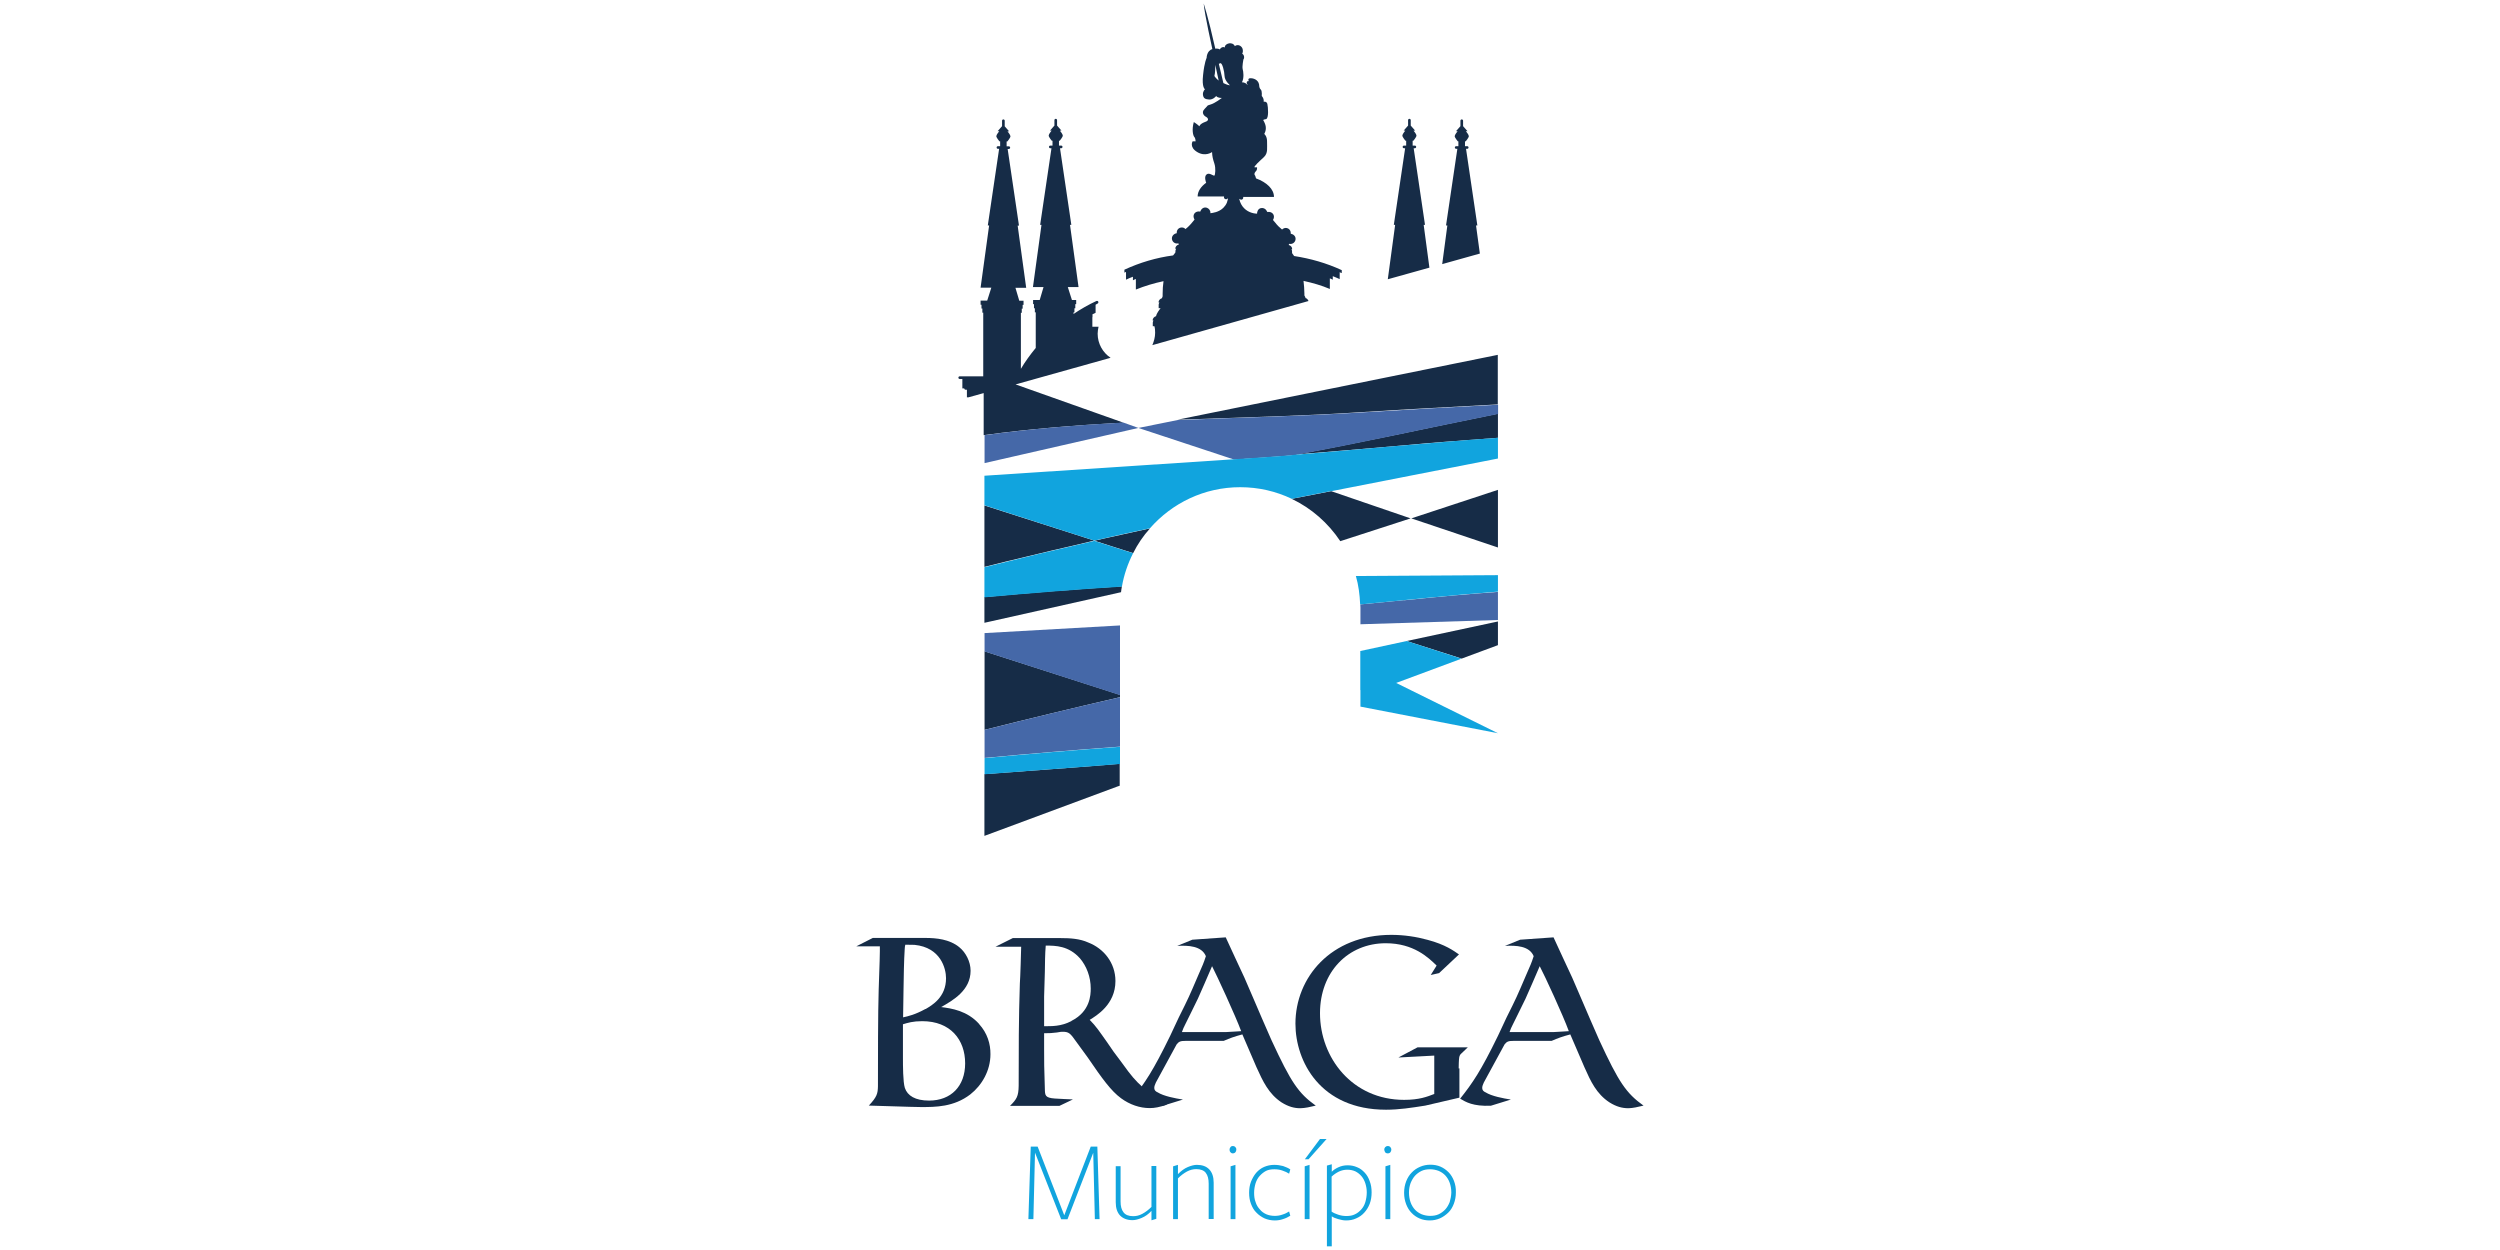
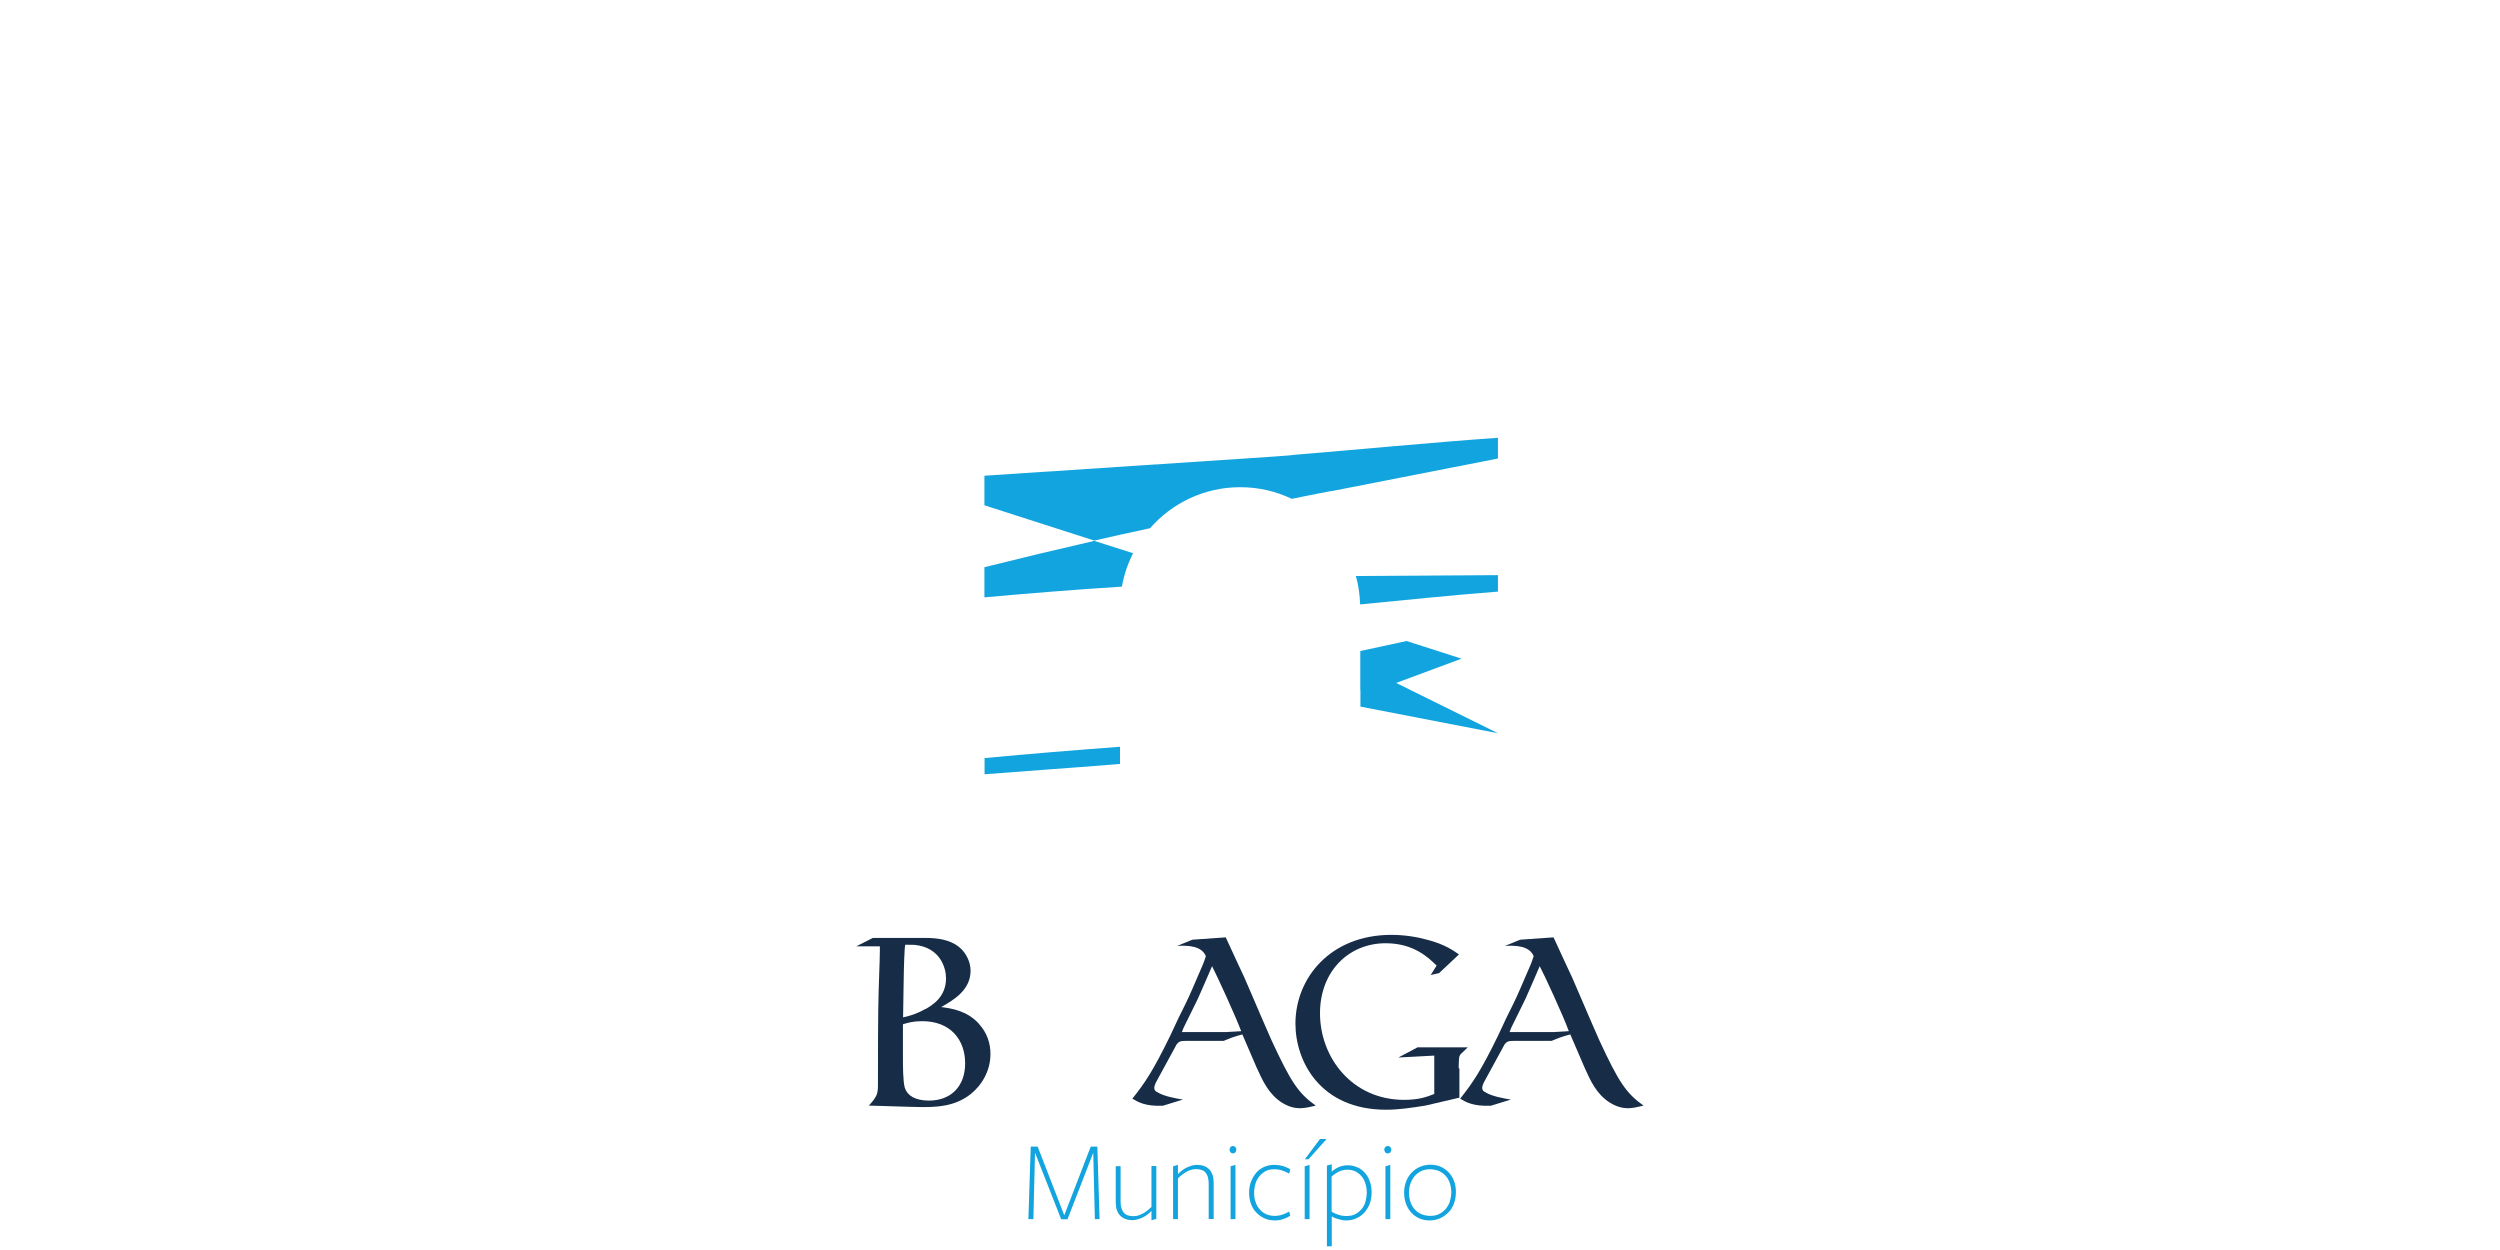
<svg xmlns="http://www.w3.org/2000/svg" id="Camada_1" viewBox="0 0 170 85">
  <defs>
    <style>
      .cls-1 {
        fill: #162c47;
      }

      .cls-2 {
        fill: none;
      }

      .cls-3 {
        fill: #4568a8;
      }

      .cls-4 {
        fill: #11a4de;
      }
    </style>
  </defs>
  <rect class="cls-2" x="158.93" y="-99.49" width="213.25" height="102.32" />
  <g>
-     <path class="cls-1" d="M99.38,44.79l2.48-.92v-1.61l-6.21,1.33,2.04.65,1.69.54ZM95.97,35.25l5.89,1.98v-3.92l-5.89,1.94ZM90.52,33.4c-.89.18-1.8.34-2.69.52,1.35.64,2.49,1.65,3.31,2.88l4.78-1.55-5.4-1.85ZM77.05,37.62h0c.31-.62.69-1.18,1.15-1.69-.91.2-1.81.4-2.72.6-.35.08-.7.15-1.06.24l2.63.84ZM66.94,52.65h0v4.19l9.05-3.36.15-.05v-1.49c-.21.01-.43.04-.64.05-2.82.24-5.69.43-8.56.65M76.16,47.25l-9.21-2.96v5.34c3.06-.77,6.13-1.51,9.21-2.22v-.16ZM76.29,39.87c-3.13.2-6.26.44-9.35.73v1.75l9.29-2.08c.01-.13.04-.26.06-.4M74.41,36.76l-7.47-2.39v4.18c.94-.24,1.88-.47,2.82-.69.59-.14,1.2-.29,1.79-.43.94-.21,1.9-.44,2.86-.67M76.36,28.73l-7.3-2.59,6.46-1.81c-.53-.35-.88-.96-.88-1.64,0-.16.03-.31.06-.47h-.42v-.65h.01v-.2c.08-.04.15-.06.21-.1v-.55s.09-.05.14-.08c.05-.03.06-.08.04-.13s-.08-.06-.13-.04c-.54.25-1.06.55-1.55.88v-.11h.06v-.28h.06v-.28h.06v-.28h-.29l-.28-.88h.73l-.58-4.23h.09l-.77-5.21h.08c.05,0,.09-.04.09-.09s-.04-.09-.09-.09h-.15v-.33h.05s.21-.25.21-.35c0-.09-.16-.29-.2-.34h.11l-.3-.34v-.37c0-.05-.04-.09-.09-.09s-.09.04-.09.09v.37l-.3.34h.11c-.04.05-.2.25-.2.34,0,.1.21.35.21.35h.05v.33h-.15c-.05,0-.09.04-.09.09s.04.09.09.09h.08l-.77,5.21h.09l-.58,4.23h.72l-.26.88h-.45v.28h.06v.28h.06v.28h.06v2.42c-.37.45-.72.93-1.01,1.42v-3.81h.06v-.28h.06v-.26h.06v-.28h-.29l-.26-.88h.73l-.58-4.23h.09l-.77-5.21h.08c.05,0,.09-.04.09-.09s-.04-.09-.09-.09h-.15v-.33h.05s.21-.25.21-.35c0-.09-.16-.29-.2-.34h.11l-.3-.34v-.38c0-.05-.04-.09-.09-.09s-.09.04-.09.09v.37l-.3.34h.11c-.04.05-.2.25-.2.34,0,.1.21.35.21.35h.05v.33h-.15c-.05,0-.09.04-.09.09s.04.09.09.09h.08l-.77,5.21h.09l-.58,4.23h.73l-.28.88h-.45v.28h.06v.26h.06v.28h.06v4.33h-1.6c-.05,0-.09.04-.09.09s.04.09.09.09h.18v.64h.13c0,.05.04.09.09.09h.09v.52h.1l1.04-.29v2.86c3.08-.42,6.26-.68,9.43-.84M83.63,5.8c-.14,0-.44-.15-.44-.15l-.31-1.31.1-.04c.13-.05.28.54.29.87.01.33.37.63.37.63M82.87,5.48c-.2-.16-.29-.31-.29-.31.06-.19.06-.76.06-.76l.23,1.07ZM91.11,18.52s.09.04.13.05v-.2c-1.04-.48-2.13-.79-3.24-.96-.05-.08-.09-.14-.14-.2v-.11c0-.06-.01-.11-.05-.15h.06c0-.15-.1-.26-.24-.29.01-.03.03-.05.03-.08.03.01.06.01.09.01.19,0,.35-.15.35-.35,0-.18-.14-.31-.33-.35v-.05c0-.19-.15-.34-.34-.34-.1,0-.19.05-.25.11-.16-.13-.33-.29-.48-.49,0,0-.06-.06-.14-.16.06-.09.09-.21.05-.33-.06-.16-.23-.25-.43-.21-.01-.03-.01-.04-.03-.05-.08-.18-.26-.26-.44-.21-.09.03-.15.09-.19.18-.03.06-.04.13-.04.19-.14,0-.57-.05-.88-.37-.16-.16-.28-.38-.33-.63h.03s.06.05.1.05c.08,0,.14-.06.14-.14,0-.01,0-.04-.01-.05h2.1c0-.53-.49-.99-1.22-1.26-.03-.1-.05-.19-.09-.23-.06-.11.04-.21.11-.29.06-.06.05-.23.05-.23h-.16c-.11-.03.34-.43.63-.7.29-.28.2-.63.21-1.03s-.19-.54-.19-.54c.21-.38.06-.68-.01-.83-.09-.15-.09-.13.13-.18.2-.05.14-.83.09-1.03-.05-.2-.25-.15-.25-.15.03-.24-.13-.39-.13-.39,0,0,.03-.34-.06-.43-.1-.09-.11-.23-.11-.23,0-.38-.3-.54-.57-.55s-.14.2-.14.2c-.18-.03-.14.15-.14.15,0,0,.14.21,0,.06s-.33-.13-.33-.13c.16-.29.1-.73.05-.91-.04-.18.05-.64.05-.64.04-.05.05-.1.05-.16,0-.1-.05-.19-.13-.24.06-.1.06-.24.01-.37-.09-.18-.29-.26-.45-.18-.03.01-.04.03-.06.04-.04-.1-.14-.18-.26-.19-.03-.01-.09-.01-.14,0-.15.03-.28.13-.28.24v.04s-.06-.03-.09-.03c-.11,0-.2.06-.25.16-.13-.08-.31-.05-.31-.05-.5-2.23-.79-3.07-.79-3.07.06.73.59,3.1.59,3.1-.39.11-.39.6-.39.6,0,0-.15.28-.24,1.15-.1.87.13.98.13.98,0,0-.16.13-.14.37.03.25.15.31.43.33.28.01.47-.24.47-.24.11.15.39.13.39.13,0,0-.48.37-.78.45-.3.1-.1.01-.39.29-.29.28.01.52.1.55.08.04.28.24-.09.35-.35.13-.37.29-.37.29-.15-.15-.38-.29-.38-.29-.15.52-.05.92.03,1.01.09.09.09.3.09.3h-.2s-.25.39.31.73,1.01,0,1.01,0c.01.3.06.49.16.79.1.3.06.76,0,.81-.08.04-.37-.25-.55-.06-.15.15-.04.47-.01.55-.35.25-.58.58-.58.93h1.8s-.01.04-.01.05c0,.08.06.14.14.14.04,0,.08-.01.1-.05h.04c-.03.09-.05.19-.08.28-.06.14-.14.25-.24.35-.31.31-.74.35-.88.37,0-.06,0-.13-.04-.19-.04-.09-.11-.14-.2-.18-.18-.06-.35.03-.43.21,0,.01-.01.04-.03.05-.2-.04-.37.05-.43.21-.04.11-.01.23.05.33-.08.09-.13.15-.13.16-.16.2-.33.37-.49.49-.06-.08-.15-.11-.25-.11-.19,0-.34.15-.34.34v.05c-.19.03-.33.18-.33.35,0,.19.15.35.35.35.03,0,.06,0,.09-.01.01.03.03.05.03.08-.14.03-.24.15-.24.29h.06c-.03.05-.05.1-.05.15v.09c-.05.08-.1.14-.16.21-1.13.15-2.25.48-3.31.97v.2s.08-.04.11-.05v.53c.15-.08.31-.14.47-.2v.24c.06-.04.14-.06.2-.09v.72c.59-.24,1.22-.43,1.88-.57-.04.28-.06.57-.06.87v.16s-.04.09-.05.13c-.13.04-.23.15-.23.29h.06c-.03.05-.05.1-.05.15v.24h.13c-.09.11-.28.37-.31.54-.13.04-.23.15-.23.29h.06c-.03.05-.05.1-.05.15v.24h.11c.04.14.05.29.05.45,0,.3-.08.58-.19.84l10.62-3c-.04-.09-.1-.18-.2-.2-.01-.05-.04-.11-.08-.18v-.13c0-.29-.03-.58-.06-.86.63.14,1.23.31,1.79.55v-.72c.06.03.14.05.2.09v-.24c.16.06.31.13.47.2v-.5h0ZM97.2,18.2l-.39-2.91h.09l-.77-5.21h.08c.05,0,.09-.04.09-.09s-.04-.09-.09-.09h-.15v-.33h.05s.21-.25.21-.35c0-.09-.16-.29-.2-.34h.11l-.3-.34v-.37c0-.05-.04-.09-.09-.09s-.09.04-.09.09v.37l-.3.34h.11c-.04.05-.2.25-.2.34,0,.1.21.35.21.35h.05v.33h-.15c-.05,0-.09.04-.09.09s.04.09.09.09h.08l-.77,5.21h.09l-.5,3.7,2.83-.79ZM100.63,17.24l-.26-1.91h.09l-.77-5.21h.08c.05,0,.09-.04.09-.09s-.04-.09-.09-.09h-.15v-.33h.05s.21-.25.21-.35c0-.09-.16-.29-.2-.34h.11l-.3-.34v-.37c0-.05-.04-.09-.09-.09s-.09.04-.09.09v.37l-.3.34h.11c-.04.05-.2.25-.2.34,0,.1.21.35.21.35h.04v.33h-.15c-.05,0-.09.04-.09.09s.04.09.09.09h.08l-.77,5.21h.09l-.35,2.63,2.57-.72ZM92.67,28.02c3.06-.2,6.12-.35,9.18-.52v-3.37l-21.78,4.41c4.37-.16,8.65-.25,12.6-.52M101.86,29.77v-1.64c-4.86.98-9.67,2.05-13.73,2.77,1.84-.14,4.81-.4,7.72-.65.77-.08,1.54-.14,2.32-.2,1.37-.1,2.64-.2,3.7-.28" />
-     <path class="cls-3" d="M95.48,40.81c-1.02.1-2.01.2-2.98.29,0,.08.01.15.01.23v1.12l9.35-.29v-1.91c-2.14.15-4.29.35-6.38.57M76.16,47.41c-3.07.7-6.14,1.45-9.21,2.22v1.91c3.05-.29,6.13-.54,9.21-.77v-3.36ZM76.16,42.53l-9.21.52v1.25l9.21,2.97v-3.63h0v-1.11ZM88.17,30.92c4.04-.72,8.86-1.8,13.7-2.77v-.63c-3.06.16-6.13.33-9.18.52-3.95.25-8.25.35-12.6.52l-2.68.54-1.03-.37c-3.17.18-6.34.43-9.43.86v1.9l10.46-2.39,6.51,2.15c2.28-.15,3.93-.28,4.19-.31.03-.01.04-.01.06-.01" />
    <path class="cls-4" d="M92.51,46.93v1.12l9.35,1.81-6.92-3.42,4.44-1.65-3.73-1.2-3.15.68v2.66M76.16,50.78c-3.08.23-6.16.48-9.21.77v1.1c2.87-.23,5.74-.42,8.57-.65l.64-.05v-1.16h0ZM77.05,37.62l-2.64-.84c-2.49.57-4.99,1.17-7.47,1.79v2.05c3.1-.28,6.22-.53,9.35-.73.14-.81.4-1.56.76-2.27M90.53,33.4l11.33-2.22v-1.41c-3.84.26-10.54.89-13.76,1.15-.26.05-1.91.16-4.19.31h-.01l-16.96,1.12v2.01l7.47,2.4c1.26-.29,2.52-.57,3.79-.84,1.5-1.71,3.69-2.79,6.13-2.79,1.26,0,2.44.28,3.51.79.89-.19,2.69-.53,2.69-.53M101.86,40.23v-1.12l-9.66.06c.18.62.26,1.26.29,1.93,2.97-.28,6.18-.63,9.37-.87" />
    <path class="cls-1" d="M65.63,72.31c0,1.56-.97,2.53-2.45,2.53-.94,0-1.47-.33-1.65-.86-.13-.42-.13-1.52-.13-2.08v-2.25c.33-.1.68-.21,1.31-.21,1.93,0,2.92,1.27,2.92,2.87M62.93,68.61c-.69.38-1.15.49-1.52.57l.03-1.93c.01-.76.03-1.98.08-2.71.01-.11.01-.21.04-.3.24,0,.39,0,.63.01,1.78.18,2.14,1.61,2.14,2.27,0,1.3-.96,1.84-1.38,2.09M66.59,69.64c-.82-.92-1.9-1.07-2.59-1.16.79-.45,2-1.13,2-2.47,0-.62-.33-1.25-.78-1.61-.65-.53-1.55-.62-2.29-.62h-3.58l-1.12.57h1.6v.33c-.01.89-.06,1.76-.08,2.63-.05,1.5-.05,4.9-.05,6.55-.01.5-.06.72-.62,1.32l2.01.06c.5.01,1.02.04,1.54.04.98,0,2.23,0,3.35-.86.79-.62,1.37-1.62,1.37-2.73.01-.69-.21-1.44-.77-2.05" />
-     <path class="cls-1" d="M72.86,69.43c-.72.38-1.37.35-1.86.35v-2.01c.01-.55.04-1.11.05-1.69.01-.59.01-1.21.06-1.78.68,0,1.56.01,2.33.87.44.52.73,1.25.73,2.05,0,.44-.04,1.56-1.31,2.2M79.35,75.11c-1.06-.74-1.76-1.1-2.62-2.24l-.5-.68c-.34-.44-.67-.89-.97-1.35-.52-.73-.7-1.02-1.16-1.49.45-.28,1.75-1.04,1.75-2.64,0-1.25-.81-2.22-1.85-2.62-.57-.26-1.23-.3-1.88-.3h-3.25l-1.18.59h1.75c0,.16-.06,2.17-.09,2.51-.08,2.32-.08,4.62-.08,6.94-.01.73-.14.92-.59,1.37h3.36l.92-.44c-.4-.01-.81-.04-1.23-.06-.67-.05-.67-.21-.68-.67-.05-1.55-.05-1.72-.05-2.74v-1.03c.33,0,.58-.01.86-.05.28-.05.3-.05.4-.05.42,0,.52.1.92.67l.78,1.07c.99,1.45,1.59,2.28,2.27,2.78.6.44,1.28.67,1.95.67.35,0,.64-.06,1.17-.23" />
    <path class="cls-1" d="M84.39,70.12c-.3.01-.48.04-1.01.06h-3.01c.06-.19.14-.35.23-.53.28-.58.58-1.16.86-1.75.3-.67.55-1.25.96-2.2.33.64,1.59,3.37,1.98,4.42M89.48,75.19c-1.2-.86-1.69-1.59-3.02-4.46l-.63-1.44c-.34-.78-.87-2.04-1.21-2.81-.15-.33-1.1-2.35-1.27-2.74l-2.27.16-1.03.42c.76-.04,1.66,0,1.95.7-.15.47-.23.64-.52,1.3-.63,1.47-.64,1.5-1.32,2.86l-.59,1.26c-1.17,2.4-1.72,3.2-2.57,4.27.39.23.87.53,2.08.48l1.36-.42c-.52-.08-1.31-.23-1.72-.49-.15-.06-.23-.16-.23-.3,0-.13.06-.25.11-.37l1.41-2.59c.16-.2.26-.24.63-.24h2.57c.45-.19.67-.28,1.27-.44l.96,2.23c.44.97.83,1.81,1.7,2.39.48.3.87.4,1.28.4.35-.01.65-.08,1.06-.18" />
    <path class="cls-1" d="M99.19,72.66c0-.16.01-.63.04-.78.04-.13.05-.16.16-.26l.42-.4h-3.42l-1.3.69,2.44-.13v2.61c-.49.19-1.02.4-2.05.4-3.52,0-5.72-2.86-5.72-5.89,0-2.83,1.93-4.76,4.47-4.76,1.9,0,2.91.98,3.46,1.52l-.4.64.57-.13,1.35-1.27c-.35-.24-.92-.67-2.13-.99-.76-.21-1.6-.34-2.47-.34-4.12,0-6.52,2.91-6.52,6.04,0,2.57,1.7,5.85,6.16,5.85.89,0,1.72-.13,2.67-.28l2.32-.54v-1.99h-.04Z" />
    <path class="cls-1" d="M106.67,70.12c-.3.01-.48.04-1.01.06h-3.01c.06-.19.14-.35.23-.53.28-.58.58-1.16.86-1.75.3-.67.55-1.25.96-2.2.34.64,1.6,3.37,1.98,4.42M111.77,75.19c-1.2-.86-1.69-1.59-3.02-4.46l-.63-1.44c-.34-.78-.87-2.04-1.21-2.81-.15-.33-1.1-2.35-1.27-2.74l-2.27.16-1.03.42c.76-.04,1.66,0,1.95.7-.15.47-.23.64-.52,1.3-.63,1.47-.64,1.5-1.32,2.86l-.59,1.26c-1.17,2.4-1.72,3.2-2.57,4.27.39.23.87.53,2.09.48l1.36-.42c-.52-.08-1.31-.23-1.72-.49-.15-.06-.23-.16-.23-.3,0-.13.06-.25.11-.37l1.41-2.59c.16-.2.26-.24.63-.24h2.57c.45-.19.67-.28,1.27-.44l.96,2.23c.43.97.82,1.81,1.7,2.39.48.3.87.4,1.3.4.31-.01.62-.08,1.03-.18" />
    <path class="cls-4" d="M98.58,81.74c-.08.2-.18.37-.3.5s-.28.25-.45.33-.37.11-.58.11c-.2,0-.4-.04-.58-.11-.18-.08-.33-.18-.45-.31s-.23-.3-.3-.5-.11-.42-.11-.67c0-.23.04-.44.11-.64.08-.19.18-.37.3-.5s.28-.25.45-.33.37-.11.58-.11c.2,0,.39.04.58.11.18.08.33.18.45.31s.23.3.3.5.11.42.11.67c-.01.23-.05.44-.11.64M98.87,80.3c-.09-.23-.21-.43-.37-.59-.16-.16-.34-.29-.55-.38-.21-.09-.44-.13-.69-.13s-.48.05-.69.14c-.21.09-.4.21-.57.39-.16.16-.29.37-.38.6-.09.24-.14.49-.14.78s.05.54.14.78c.09.23.21.43.37.59.15.16.34.29.55.38.21.09.44.13.68.13.25,0,.48-.05.69-.14.21-.09.4-.23.57-.39s.29-.37.38-.6c.09-.24.14-.49.14-.78.01-.29-.04-.54-.13-.78M94.54,82.9v-3.69l-.33.1v3.59h.33ZM94.55,78.01c-.04-.05-.1-.08-.18-.08s-.13.03-.18.08c-.04.05-.06.1-.06.16s.03.13.06.18.1.08.18.08.14-.03.18-.08c.04-.05.06-.11.06-.18s-.03-.11-.06-.16M90.56,80c.14-.13.3-.24.48-.33.19-.09.38-.13.58-.13s.38.04.54.11c.16.08.3.19.42.33s.2.3.26.48c.06.19.1.39.1.62,0,.24-.04.47-.1.67s-.16.37-.28.5c-.13.14-.26.25-.44.33-.16.08-.35.11-.57.11-.19,0-.37-.03-.55-.09s-.34-.13-.45-.21v-2.39h.01ZM90.56,79.69v-.52l-.33.09v5.49h.33v-2.04c.11.08.26.14.44.19s.35.09.53.09c.25,0,.48-.04.69-.14.21-.09.39-.21.55-.39.15-.16.28-.37.37-.6.09-.24.13-.5.13-.78s-.04-.53-.13-.76c-.08-.23-.19-.42-.34-.58s-.31-.29-.52-.37c-.2-.09-.42-.13-.64-.13-.24,0-.45.05-.64.14-.19.09-.34.19-.44.3M90.21,77.45h-.45l-1.03,1.38h.25l1.23-1.38ZM89.05,82.9v-3.69l-.33.1v3.59h.33ZM87.74,82.67l-.08-.29c-.14.09-.28.16-.45.21-.16.06-.34.09-.52.09-.21,0-.42-.04-.58-.11-.18-.08-.33-.19-.44-.33-.13-.14-.23-.3-.29-.5-.08-.2-.1-.42-.1-.64s.04-.44.1-.64c.06-.19.16-.37.28-.5.13-.14.26-.25.43-.34.16-.08.35-.11.57-.11.2,0,.39.03.55.09.18.06.33.13.45.21l.08-.29c-.14-.1-.3-.16-.49-.23-.19-.05-.39-.08-.6-.08-.25,0-.48.05-.69.14-.21.09-.39.23-.54.4-.15.18-.26.38-.35.6-.09.23-.13.48-.13.76s.04.53.13.76.2.43.37.59c.15.16.34.29.55.39.21.09.45.14.7.14.19,0,.38-.03.55-.09.2-.06.35-.14.5-.23M84.01,82.9v-3.69l-.33.1v3.59h.33ZM84.01,78.01c-.04-.05-.1-.08-.18-.08s-.13.03-.16.08c-.04.05-.06.1-.06.16s.01.13.06.18c.04.05.09.08.16.08s.14-.03.18-.08c.04-.05.06-.11.06-.18s-.01-.11-.06-.16M82.53,82.9v-2.47c0-.4-.1-.7-.3-.91-.2-.21-.48-.31-.84-.31-.18,0-.38.05-.62.15s-.45.26-.67.48v-.63l-.33.1v3.59h.33v-2.77c.2-.2.4-.35.62-.47.21-.11.42-.16.63-.16.29,0,.52.09.64.25.14.18.2.42.2.74v2.4h.34ZM75.87,79.28v2.47c0,.4.1.7.3.91.2.2.48.31.84.31.18,0,.38-.05.62-.15s.47-.26.67-.48v.64l.33-.1v-3.59h-.33v2.78c-.2.2-.4.35-.62.47s-.42.16-.63.16c-.3,0-.52-.09-.65-.26-.14-.18-.2-.42-.2-.74v-2.4h-.33ZM74.44,82.9h.33l-.15-4.93h-.45l-1.8,4.67-1.81-4.67h-.47l-.16,4.93h.34l.11-4.52,1.78,4.53h.43l1.75-4.52.11,4.51Z" />
  </g>
</svg>